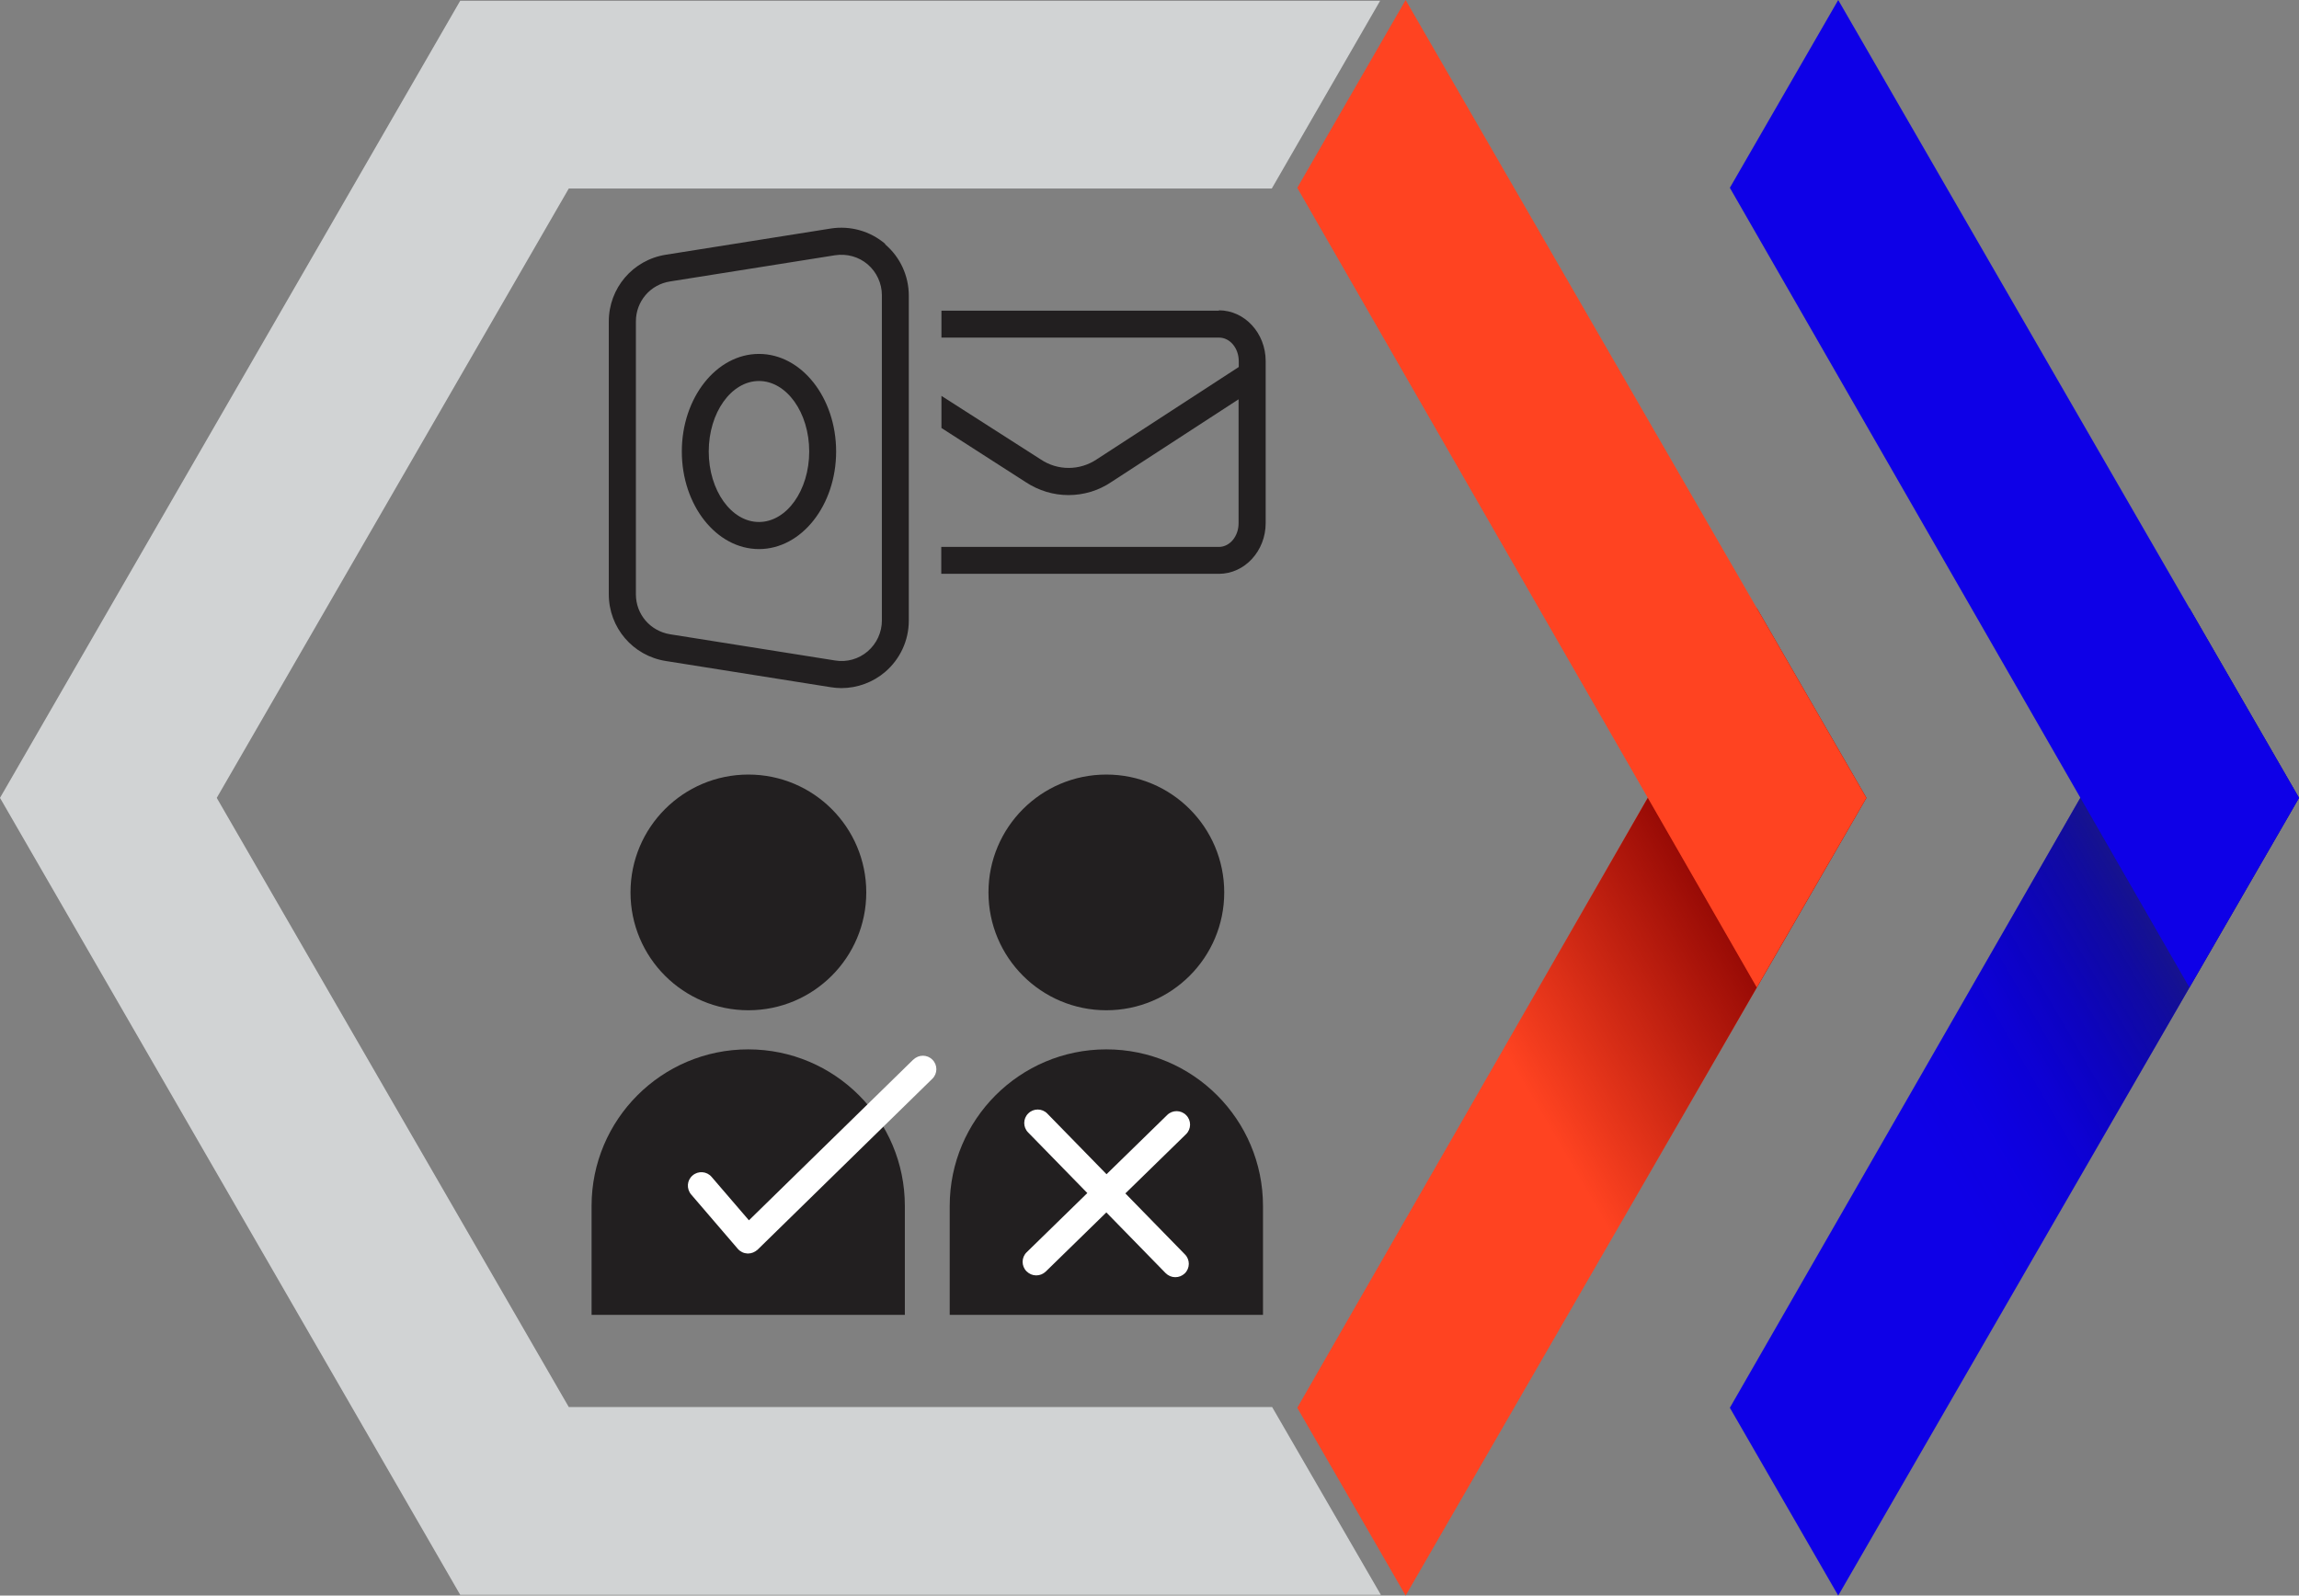
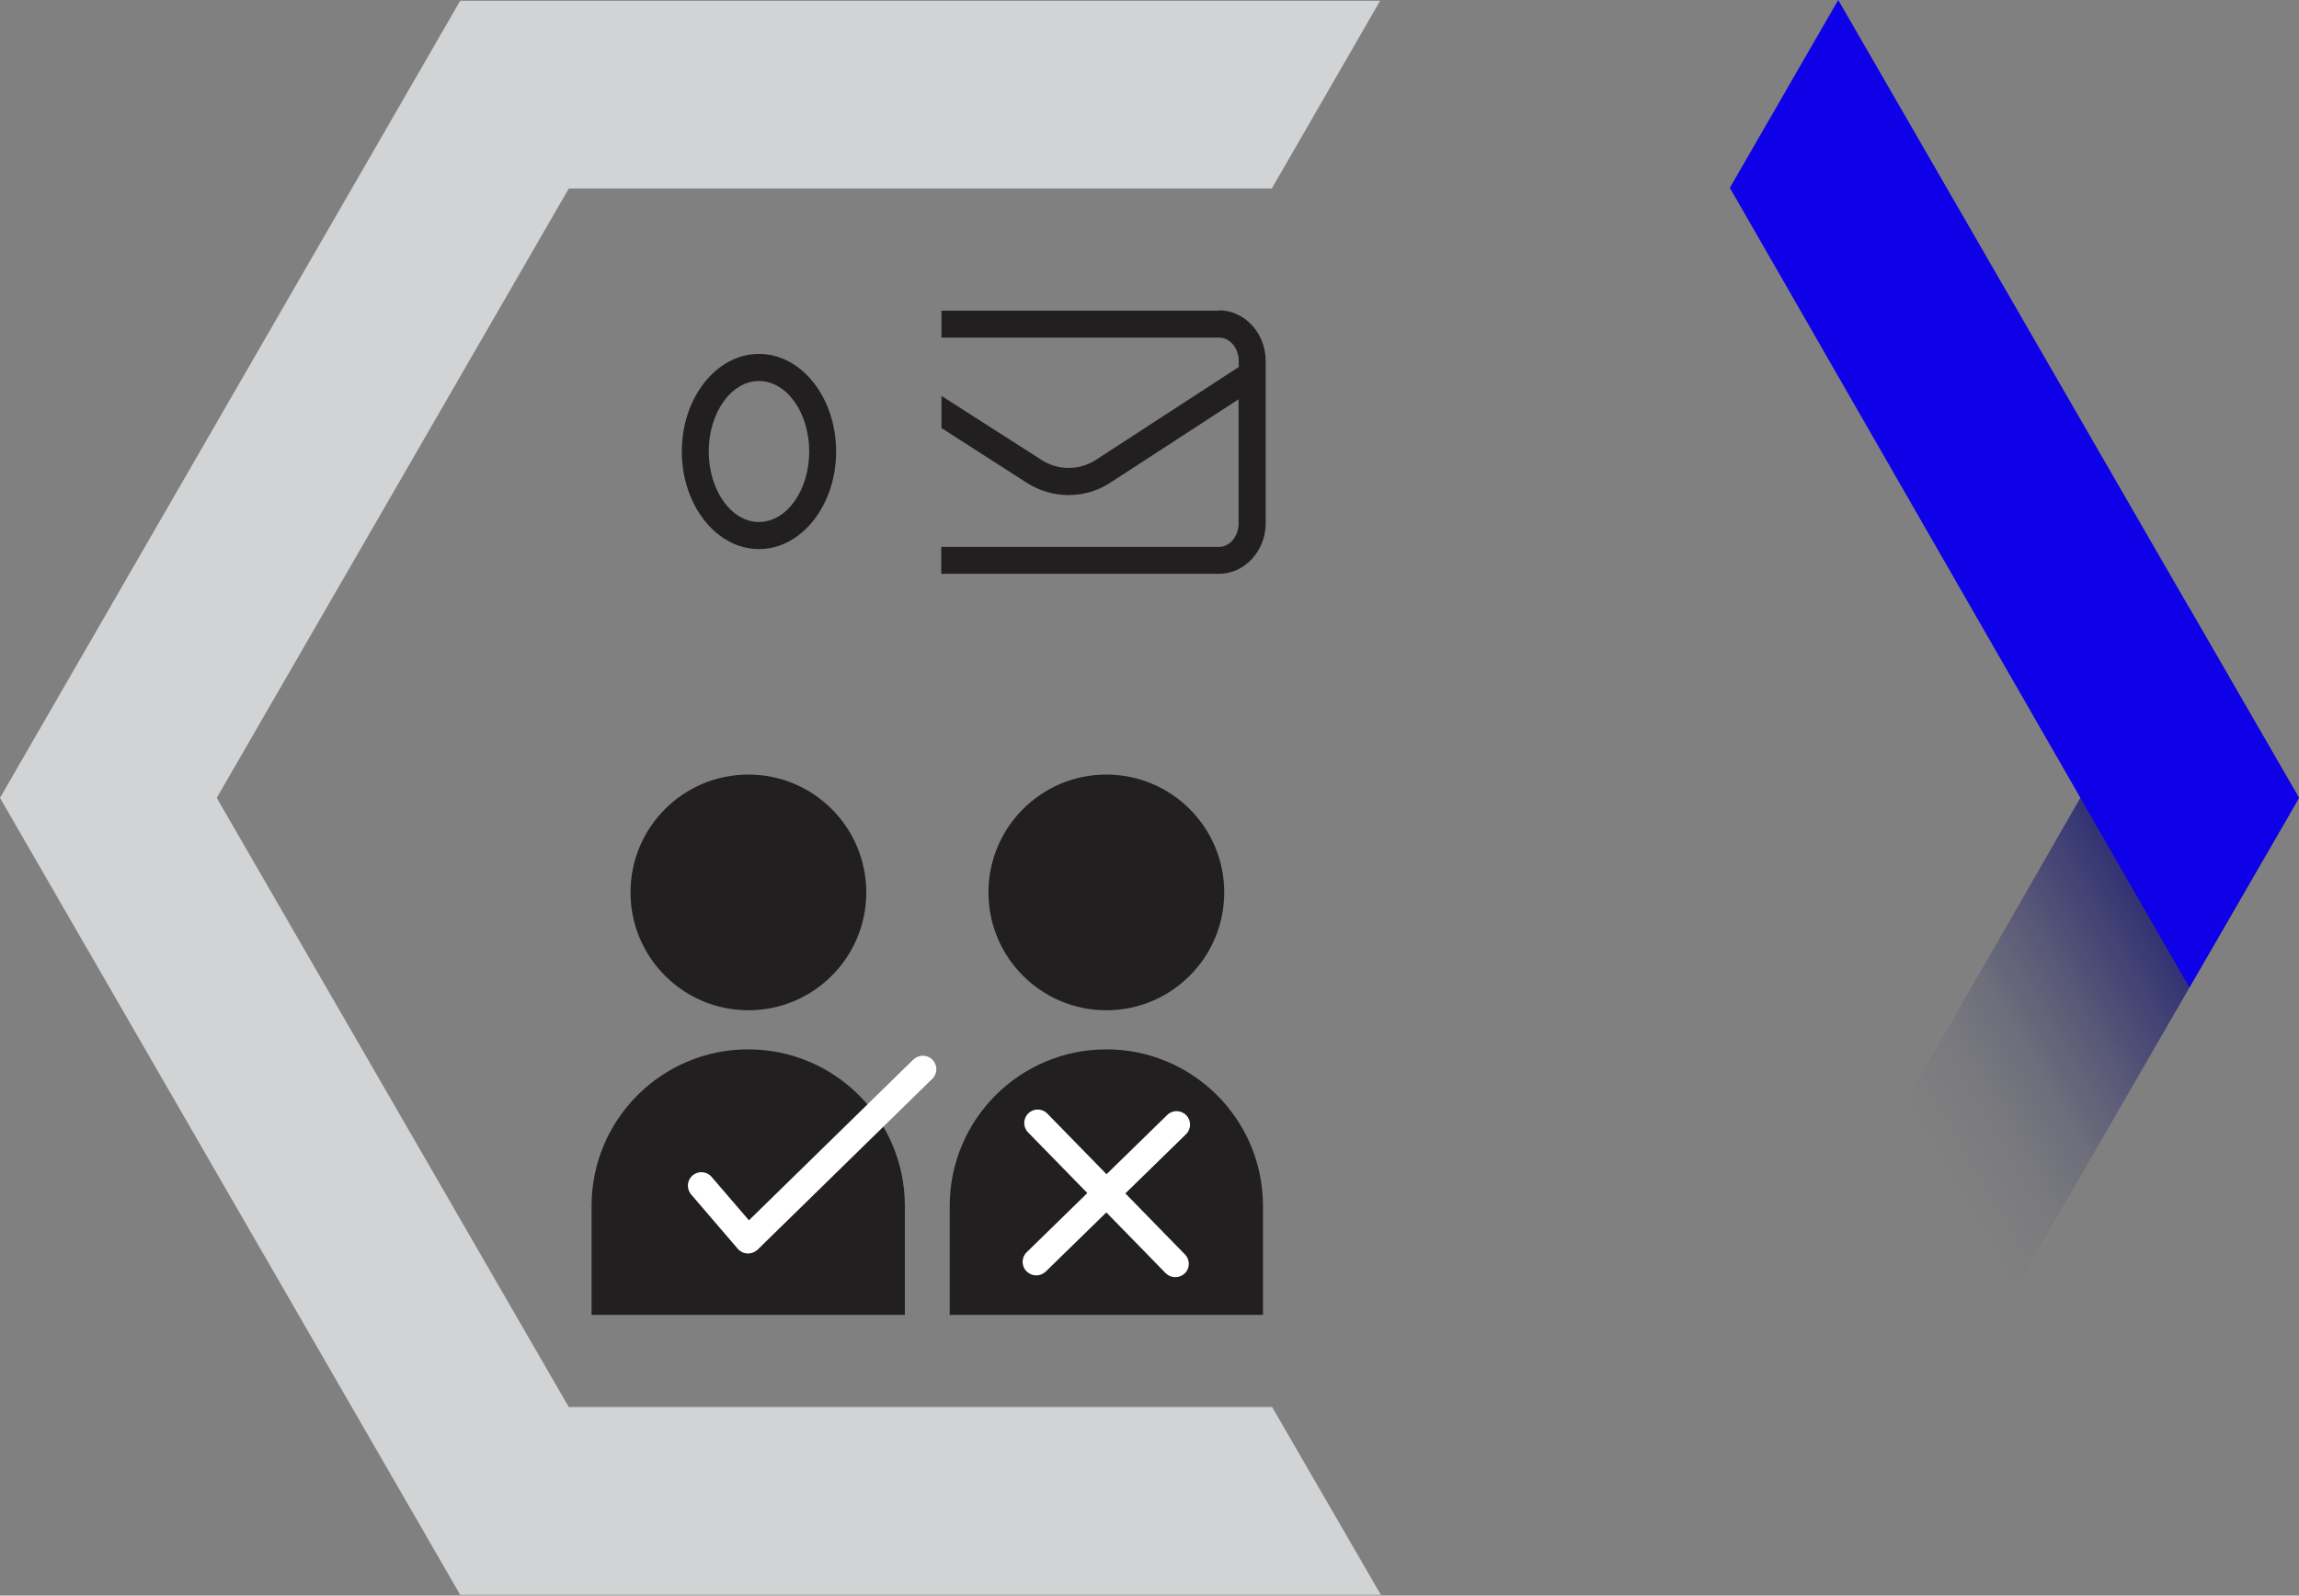
<svg xmlns="http://www.w3.org/2000/svg" viewBox="0 0 128.13 88.95">
  <rect x="0" y="0" width="128.13" height="88.95" fill="#808080" stroke="none" />
  <defs>
    <style>
      .cls-1 {
        fill: #d1d3d4;
      }

      .cls-2 {
        fill: #0e00e7;
      }

      .cls-3 {
        fill: #0e00e7;
      }

      .cls-4 {
        isolation: isolate;
      }

      .cls-5 {
        fill: url(#linear-gradient);
      }

      .cls-5, .cls-6 {
        mix-blend-mode: darken;
      }

      .cls-6 {
        fill: url(#linear-gradient-2);
      }

      .cls-7 {
        fill: #fff;
      }

      .cls-8 {
        fill: #ff4321;
      }

      .cls-9 {
        fill: #221f20;
      }
    </style>
    <linearGradient id="linear-gradient" x1="83.6" y1="64.07" x2="100.58" y2="54.16" gradientUnits="userSpaceOnUse">
      <stop offset=".15" stop-color="#850000" stop-opacity="0" />
      <stop offset="1" stop-color="#850000" />
    </linearGradient>
    <linearGradient id="linear-gradient-2" x1="107.71" y1="64.07" x2="124.69" y2="54.16" gradientUnits="userSpaceOnUse">
      <stop offset="0" stop-color="#000060" stop-opacity="0" />
      <stop offset=".18" stop-color="#010160" stop-opacity=".04" />
      <stop offset=".36" stop-color="#040463" stop-opacity=".14" />
      <stop offset=".55" stop-color="#0b0b67" stop-opacity=".32" />
      <stop offset=".75" stop-color="#13136c" stop-opacity=".57" />
      <stop offset=".94" stop-color="#1e1e73" stop-opacity=".88" />
      <stop offset="1" stop-color="#232376" />
    </linearGradient>
  </defs>
  <g class="cls-4">
    <g id="Layer_2">
      <g id="Layer_1-2" data-name="Layer_1">
        <g>
          <polygon class="cls-1" points="31.7 78.44 12.08 44.48 31.7 10.51 70.88 10.51 76.92 .04 25.65 .04 0 44.48 25.65 88.91 76.96 88.91 76.96 88.91 70.9 78.44 31.7 78.44" />
          <g>
            <g>
              <g>
                <g>
                  <circle class="cls-9" cx="41.71" cy="49.75" r="6.57" />
                  <path class="cls-9" d="M41.7,58.5h0c4.82,0,8.73,3.91,8.73,8.73v6.07h-17.46v-6.07c0-4.82,3.91-8.73,8.73-8.73Z" />
                  <circle class="cls-9" cx="61.66" cy="49.75" r="6.57" />
                  <path class="cls-9" d="M61.66,58.5h0c4.82,0,8.73,3.91,8.73,8.73v6.07h-17.46v-6.07c0-4.82,3.91-8.73,8.73-8.73Z" />
                </g>
                <g>
-                   <path class="cls-9" d="M49.34,13.6c-.84-.72-1.95-1.03-3.04-.86l-9.19,1.46c-1.84.29-3.18,1.86-3.18,3.72v15.21c0,1.86,1.34,3.43,3.18,3.72l9.19,1.46c.2.03.39.05.59.05.89,0,1.76-.32,2.44-.9.84-.72,1.32-1.76,1.32-2.86v-18.12c0-1.1-.48-2.15-1.32-2.86ZM49.15,34.59c0,.66-.29,1.29-.79,1.72-.5.43-1.17.62-1.82.51l-9.19-1.46c-1.11-.18-1.91-1.11-1.91-2.23v-15.21c0-1.12.8-2.06,1.91-2.23l9.19-1.46c.65-.1,1.32.08,1.82.51.5.43.79,1.06.79,1.72v18.12Z" />
                  <path class="cls-9" d="M42.3,19.73c-2.37,0-4.3,2.44-4.3,5.44s1.93,5.44,4.3,5.44,4.3-2.44,4.3-5.44-1.93-5.44-4.3-5.44ZM42.3,29.1c-1.54,0-2.8-1.76-2.8-3.93s1.26-3.93,2.8-3.93,2.8,1.76,2.8,3.93-1.26,3.93-2.8,3.93Z" />
                </g>
              </g>
              <g>
                <path class="cls-7" d="M50.91,59.06l-9.17,8.97-2.08-2.42c-.27-.32-.75-.35-1.06-.08-.32.27-.35.74-.08,1.06l2.6,3.03c.14.16.33.25.54.26.01,0,.02,0,.03,0,.2,0,.38-.08.53-.21l9.74-9.53c.3-.29.3-.77.01-1.06-.29-.3-.77-.3-1.06-.01Z" />
                <path class="cls-7" d="M62.72,66.53l3.38-3.3c.3-.29.3-.77.01-1.06-.29-.3-.77-.3-1.06-.01l-3.38,3.3-3.3-3.38c-.29-.3-.77-.3-1.06-.01-.3.29-.3.77-.01,1.06l3.3,3.38-3.38,3.3c-.3.29-.3.77-.01,1.06.15.15.34.23.54.23s.38-.07.53-.21l3.38-3.3,3.3,3.38c.15.15.34.23.54.23s.38-.07.53-.21c.3-.29.3-.77.01-1.06l-3.3-3.38Z" />
              </g>
            </g>
            <path class="cls-9" d="M67.94,17.32h-15.47v1.5h15.47c.61,0,1.1.59,1.1,1.32v.32l-7.92,5.15c-.94.63-2.17.64-3.12,0l-5.53-3.54v1.79l4.7,3.02c.73.48,1.55.72,2.38.72s1.67-.24,2.39-.73l7.09-4.61v6.91c0,.73-.49,1.32-1.1,1.32h-15.47v1.5h15.47c1.44,0,2.61-1.27,2.61-2.83v-9.03c0-1.56-1.17-2.83-2.61-2.83Z" />
          </g>
          <g>
            <g>
-               <polygon class="cls-8" points="72.3 78.48 97.91 33.9 104.02 44.48 78.34 88.95 72.3 78.48" />
-               <polygon class="cls-5" points="72.3 78.48 97.91 33.9 104.02 44.48 78.34 88.95 72.3 78.48" />
-             </g>
+               </g>
            <g>
-               <polygon class="cls-2" points="96.41 78.48 122.02 33.9 128.13 44.48 102.45 88.95 96.41 78.48" />
              <polygon class="cls-6" points="96.41 78.48 122.02 33.9 128.13 44.48 102.45 88.95 96.41 78.48" />
            </g>
-             <polygon class="cls-8" points="72.3 10.47 97.91 55.05 104.02 44.48 78.34 0 72.3 10.47" />
            <polygon class="cls-3" points="96.41 10.47 122.02 55.05 128.13 44.48 102.45 0 96.41 10.47" />
          </g>
        </g>
      </g>
    </g>
  </g>
</svg>